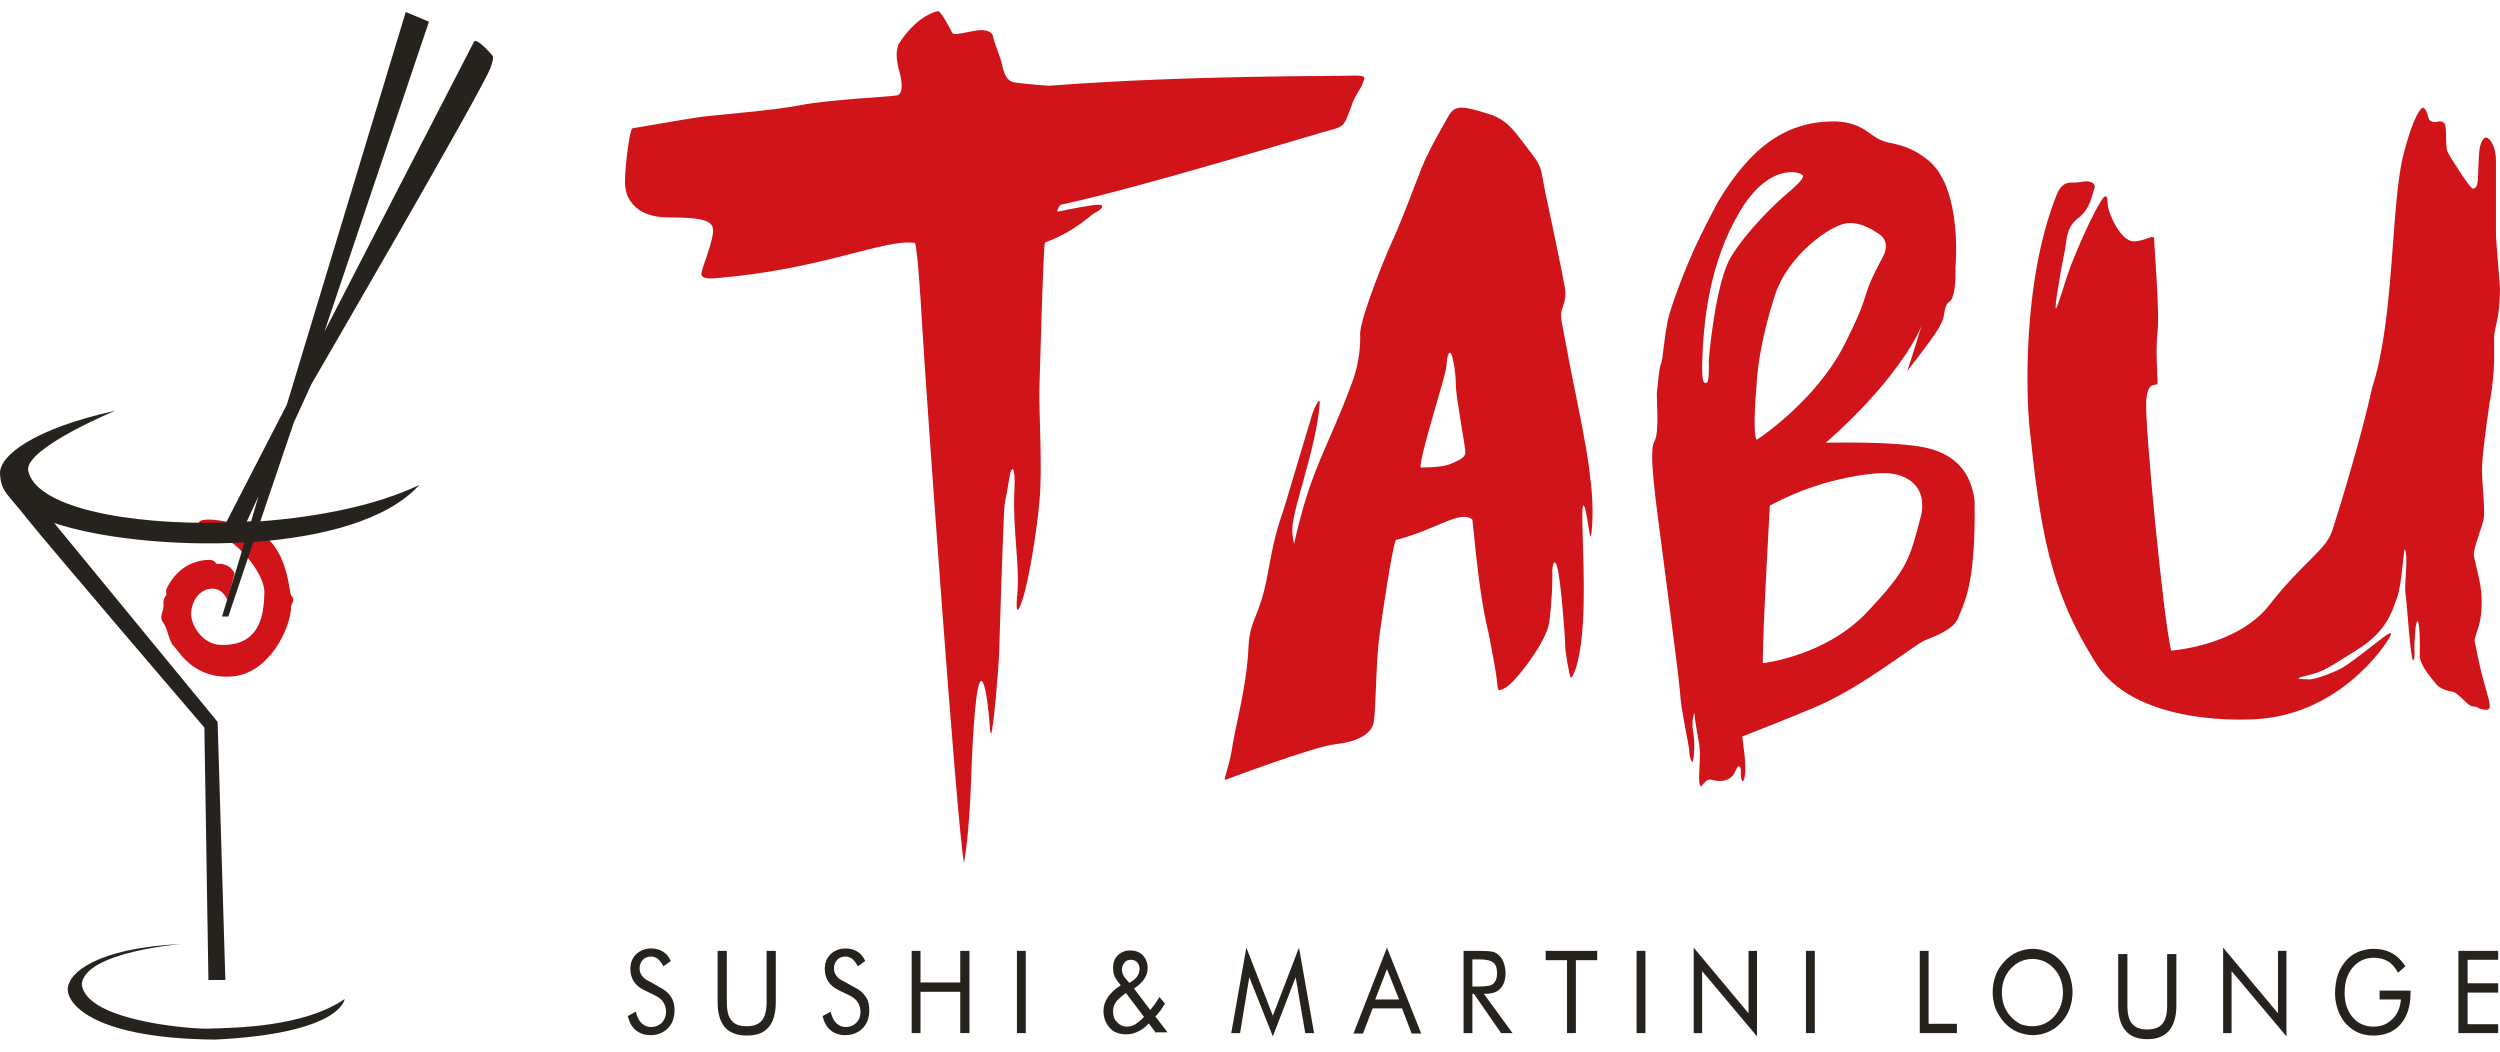
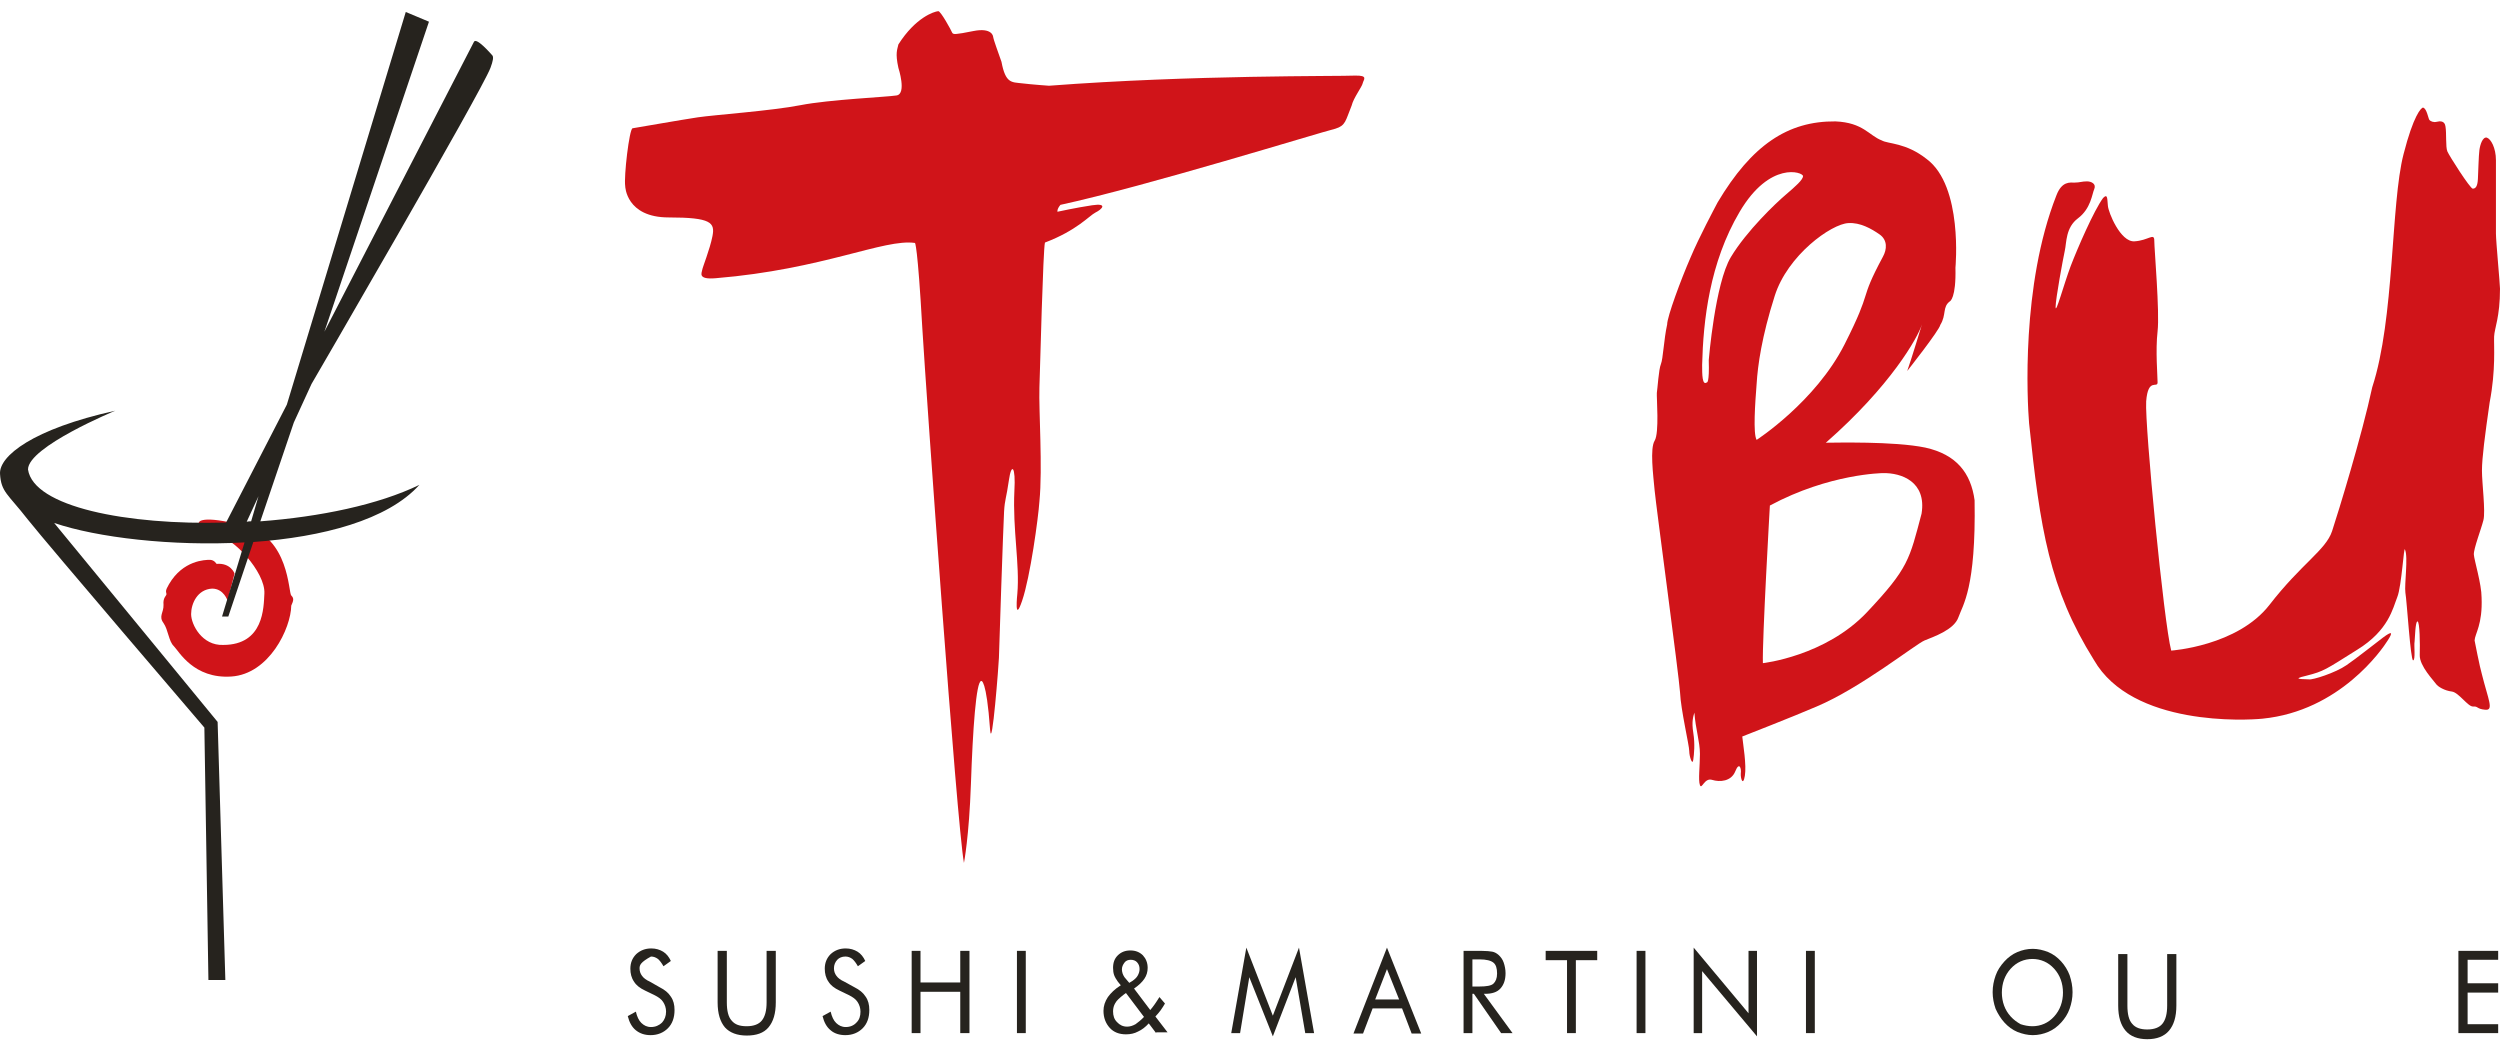
<svg xmlns="http://www.w3.org/2000/svg" width="183" height="77" viewBox="0 0 183 77" fill="none">
  <path d="M17.17 41.988C17.17 41.988 16.901 41.187 15.85 41.276C15.85 41.276 15.688 40.98 15.364 40.98C15.014 40.98 13.397 41.009 12.373 42.759C12.076 43.264 12.157 43.293 12.184 43.471C12.211 43.619 11.915 43.708 11.969 44.272C11.995 44.836 11.591 45.102 11.969 45.607C12.319 46.111 12.346 46.941 12.723 47.297C13.101 47.683 14.178 49.7 16.927 49.522C19.703 49.344 21.294 45.992 21.32 44.331C21.482 43.975 21.536 43.797 21.32 43.59C21.105 43.382 21.186 39.348 17.898 38.488C14.61 37.628 14.556 38.251 14.556 38.251L14.259 38.696C14.259 38.696 14.421 39.319 15.984 39.289C16.981 39.259 19.434 41.869 19.353 43.441C19.299 44.45 19.326 47.209 16.335 47.209C14.798 47.268 13.99 45.725 13.99 44.954C13.99 44.183 14.448 43.145 15.526 43.086C16.389 43.086 16.658 43.975 16.658 43.975L17.17 41.988Z" fill="#D01419" />
  <path d="M22.803 28.106C22.803 28.106 35.227 6.75 35.901 4.97C36.09 4.466 36.143 4.169 36.036 4.051C35.928 3.932 34.85 2.686 34.688 3.072L23.746 24.28L31.4 1.589L29.702 0.877L20.997 29.619L16.55 38.25C9.246 38.458 2.454 37.094 2.05 34.365C2.05 32.704 8.438 30.064 8.438 30.064C2.401 31.399 -0.079 33.386 0.002 34.691C0.083 36.026 0.568 36.145 2.023 38.013C3.506 39.882 14.96 53.259 14.96 53.259L15.256 71.738H16.496L15.93 52.844L3.964 38.28C7.09 39.348 12.588 40.001 17.898 39.704L16.253 45.132H16.712L18.544 39.674C23.584 39.318 28.381 38.072 30.699 35.492C27.708 36.945 23.422 37.835 19.056 38.161L21.509 30.924L22.803 28.106ZM18.383 38.161C18.275 38.161 18.167 38.161 18.059 38.191L18.922 36.322L18.383 38.161Z" fill="#26231E" />
-   <path d="M5.985 72.035C6.227 69.662 13.315 69.098 13.315 69.098C6.982 69.395 4.96 71.264 4.96 72.42C4.96 73.577 6.982 76.01 15.714 76.099C25.012 75.653 25.228 73.132 25.228 73.132C22.182 75.209 17.169 75.238 15.094 75.298C13.612 75.298 6.254 74.675 5.985 72.035Z" fill="#26231E" />
-   <path d="M48.298 72.272C48.648 72.45 48.918 72.658 49.106 72.955C49.295 73.222 49.376 73.548 49.376 73.933C49.376 74.497 49.214 74.942 48.891 75.268C48.567 75.594 48.136 75.772 47.624 75.772C47.193 75.772 46.843 75.654 46.546 75.417C46.25 75.179 46.061 74.823 45.953 74.378L46.546 74.052C46.627 74.408 46.762 74.705 46.95 74.883C47.139 75.061 47.355 75.179 47.651 75.179C47.974 75.179 48.244 75.061 48.46 74.853C48.648 74.645 48.756 74.378 48.756 74.052C48.756 73.785 48.675 73.548 48.54 73.34C48.406 73.133 48.19 72.984 47.894 72.836L47.22 72.51C46.843 72.332 46.573 72.124 46.411 71.857C46.223 71.59 46.142 71.264 46.142 70.908C46.142 70.493 46.276 70.137 46.573 69.84C46.87 69.573 47.22 69.425 47.678 69.425C48.001 69.425 48.298 69.514 48.54 69.662C48.783 69.811 48.972 70.048 49.106 70.344L48.567 70.73C48.433 70.493 48.298 70.315 48.163 70.196C48.001 70.078 47.84 70.018 47.651 70.018C47.408 70.018 47.193 70.107 47.058 70.255C46.896 70.433 46.816 70.641 46.816 70.878C46.816 71.086 46.87 71.264 47.004 71.442C47.112 71.59 47.301 71.739 47.57 71.857L48.298 72.272Z" fill="#26231E" />
+   <path d="M48.298 72.272C48.648 72.45 48.918 72.658 49.106 72.955C49.295 73.222 49.376 73.548 49.376 73.933C49.376 74.497 49.214 74.942 48.891 75.268C48.567 75.594 48.136 75.772 47.624 75.772C47.193 75.772 46.843 75.654 46.546 75.417C46.25 75.179 46.061 74.823 45.953 74.378L46.546 74.052C46.627 74.408 46.762 74.705 46.95 74.883C47.139 75.061 47.355 75.179 47.651 75.179C47.974 75.179 48.244 75.061 48.46 74.853C48.648 74.645 48.756 74.378 48.756 74.052C48.756 73.785 48.675 73.548 48.54 73.34C48.406 73.133 48.19 72.984 47.894 72.836L47.22 72.51C46.843 72.332 46.573 72.124 46.411 71.857C46.223 71.59 46.142 71.264 46.142 70.908C46.142 70.493 46.276 70.137 46.573 69.84C46.87 69.573 47.22 69.425 47.678 69.425C48.001 69.425 48.298 69.514 48.54 69.662C48.783 69.811 48.972 70.048 49.106 70.344L48.567 70.73C48.433 70.493 48.298 70.315 48.163 70.196C48.001 70.078 47.84 70.018 47.651 70.018C46.896 70.433 46.816 70.641 46.816 70.878C46.816 71.086 46.87 71.264 47.004 71.442C47.112 71.59 47.301 71.739 47.57 71.857L48.298 72.272Z" fill="#26231E" />
  <path d="M52.557 69.603H53.204V73.37C53.204 73.993 53.312 74.438 53.554 74.705C53.797 75.001 54.147 75.12 54.659 75.12C55.172 75.12 55.549 74.972 55.764 74.705C56.007 74.408 56.115 73.963 56.115 73.37V69.603H56.788V73.37C56.788 74.201 56.6 74.794 56.249 75.209C55.899 75.624 55.36 75.802 54.659 75.802C53.959 75.802 53.42 75.595 53.069 75.209C52.719 74.794 52.53 74.201 52.53 73.37V69.603H52.557Z" fill="#26231E" />
  <path d="M62.556 72.272C62.906 72.45 63.176 72.658 63.364 72.955C63.553 73.222 63.634 73.548 63.634 73.933C63.634 74.497 63.472 74.942 63.149 75.268C62.825 75.594 62.394 75.772 61.882 75.772C61.451 75.772 61.073 75.654 60.804 75.417C60.507 75.179 60.319 74.823 60.211 74.378L60.804 74.052C60.885 74.408 61.02 74.705 61.208 74.883C61.397 75.061 61.612 75.179 61.909 75.179C62.232 75.179 62.502 75.061 62.69 74.853C62.906 74.645 62.987 74.378 62.987 74.052C62.987 73.785 62.906 73.548 62.771 73.34C62.636 73.133 62.421 72.984 62.124 72.836L61.451 72.51C61.073 72.332 60.804 72.124 60.642 71.857C60.453 71.59 60.373 71.264 60.373 70.908C60.373 70.493 60.507 70.137 60.804 69.84C61.1 69.573 61.451 69.425 61.909 69.425C62.232 69.425 62.529 69.514 62.771 69.662C63.014 69.811 63.203 70.048 63.337 70.344L62.798 70.73C62.663 70.493 62.529 70.315 62.394 70.196C62.232 70.078 62.071 70.018 61.882 70.018C61.639 70.018 61.424 70.107 61.289 70.255C61.127 70.433 61.046 70.641 61.046 70.878C61.046 71.086 61.1 71.264 61.235 71.442C61.343 71.59 61.532 71.739 61.801 71.857L62.556 72.272Z" fill="#26231E" />
  <path d="M66.734 75.624V69.603H67.381V71.917H70.291V69.603H70.965V75.624H70.291V72.599H67.381V75.624H66.734Z" fill="#26231E" />
  <path d="M75.087 69.603H74.44V75.624H75.087V69.603Z" fill="#26231E" />
  <path d="M84.629 75.624L84.09 74.912C83.847 75.179 83.578 75.387 83.308 75.506C83.039 75.654 82.742 75.713 82.419 75.713C81.934 75.713 81.529 75.565 81.233 75.239C80.937 74.912 80.775 74.497 80.775 73.993C80.775 73.637 80.883 73.311 81.098 72.984C81.314 72.688 81.61 72.391 82.042 72.124L81.826 71.857C81.718 71.709 81.61 71.531 81.556 71.383C81.503 71.234 81.476 71.056 81.476 70.849C81.476 70.463 81.583 70.167 81.826 69.929C82.069 69.692 82.365 69.573 82.742 69.573C83.12 69.573 83.416 69.692 83.659 69.929C83.874 70.167 84.009 70.463 84.009 70.849C84.009 71.145 83.928 71.412 83.766 71.65C83.605 71.887 83.362 72.124 83.012 72.362L84.198 73.934C84.305 73.815 84.413 73.667 84.521 73.518C84.629 73.37 84.737 73.192 84.871 72.984L85.276 73.459C85.168 73.637 85.06 73.815 84.952 73.963C84.844 74.112 84.71 74.26 84.575 74.408L85.464 75.565H84.629V75.624ZM83.74 74.438L82.419 72.688L82.257 72.806C81.961 73.044 81.745 73.222 81.637 73.429C81.529 73.607 81.476 73.815 81.476 74.023C81.476 74.349 81.556 74.616 81.772 74.823C81.961 75.031 82.203 75.15 82.5 75.15C82.715 75.15 82.904 75.09 83.12 74.972C83.281 74.853 83.524 74.675 83.74 74.438ZM82.662 71.946L82.904 71.798C83.066 71.679 83.201 71.561 83.281 71.412C83.362 71.264 83.416 71.116 83.416 70.938C83.416 70.73 83.362 70.582 83.228 70.433C83.12 70.315 82.958 70.256 82.769 70.256C82.581 70.256 82.419 70.315 82.311 70.463C82.203 70.612 82.123 70.76 82.123 70.967C82.123 71.056 82.149 71.175 82.176 71.264C82.203 71.353 82.257 71.442 82.311 71.531L82.662 71.946Z" fill="#26231E" />
  <path d="M93.172 75.861L91.448 71.531L90.774 75.624H90.127L91.232 69.365L93.172 74.349L95.086 69.365L96.191 75.624H95.544L94.843 71.531L93.172 75.861Z" fill="#26231E" />
  <path d="M101.526 69.365L104.033 75.654H103.332L102.631 73.815H100.475L99.775 75.654H99.074L101.526 69.365ZM101.526 70.938L100.664 73.162H102.416L101.526 70.938Z" fill="#26231E" />
  <path d="M107.133 75.624V69.603H108.427C108.804 69.603 109.074 69.633 109.235 69.662C109.397 69.692 109.559 69.781 109.694 69.9C109.855 70.048 109.99 70.226 110.071 70.463C110.152 70.701 110.206 70.968 110.206 71.234C110.206 71.739 110.071 72.095 109.828 72.362C109.586 72.629 109.209 72.747 108.723 72.747H108.616L110.718 75.624H109.882L107.888 72.747H107.78V75.624H107.133ZM107.78 70.196V72.213H108.292C108.804 72.213 109.155 72.154 109.316 72.006C109.478 71.857 109.586 71.62 109.586 71.264C109.586 70.879 109.505 70.612 109.316 70.463C109.128 70.315 108.804 70.226 108.292 70.226H107.78V70.196Z" fill="#26231E" />
  <path d="M114.706 75.624V70.285H113.143V69.603H116.916V70.285H115.353V75.624H114.706Z" fill="#26231E" />
  <path d="M120.446 69.603H119.799V75.624H120.446V69.603Z" fill="#26231E" />
  <path d="M123.977 75.624V69.365L127.992 74.171V69.603H128.612V75.861L124.596 71.086V75.624H123.977Z" fill="#26231E" />
  <path d="M132.844 69.603H132.197V75.624H132.844V69.603Z" fill="#26231E" />
-   <path d="M140.526 75.624V69.603H141.173V74.942H143.248V75.624H140.526Z" fill="#26231E" />
  <path d="M151.711 72.628C151.711 73.073 151.63 73.459 151.495 73.844C151.36 74.23 151.145 74.556 150.875 74.853C150.606 75.15 150.282 75.387 149.932 75.535C149.582 75.683 149.204 75.772 148.8 75.772C148.423 75.772 148.045 75.683 147.668 75.535C147.318 75.387 146.994 75.15 146.725 74.853C146.455 74.556 146.24 74.201 146.078 73.844C145.943 73.459 145.862 73.044 145.862 72.628C145.862 72.183 145.943 71.798 146.078 71.412C146.213 71.027 146.428 70.7 146.725 70.374C146.994 70.078 147.318 69.84 147.668 69.692C148.018 69.544 148.396 69.455 148.8 69.455C149.177 69.455 149.555 69.544 149.932 69.692C150.282 69.84 150.606 70.078 150.875 70.374C151.145 70.671 151.36 71.027 151.495 71.383C151.63 71.798 151.711 72.183 151.711 72.628ZM148.773 75.12C149.069 75.12 149.366 75.061 149.635 74.942C149.905 74.823 150.148 74.645 150.363 74.408C150.579 74.171 150.74 73.904 150.848 73.607C150.956 73.311 151.01 72.984 151.01 72.658C151.01 72.332 150.956 72.005 150.848 71.709C150.74 71.412 150.579 71.145 150.363 70.908C150.148 70.671 149.905 70.493 149.635 70.374C149.366 70.255 149.069 70.196 148.773 70.196C148.477 70.196 148.18 70.255 147.911 70.374C147.641 70.493 147.399 70.671 147.183 70.908C146.967 71.145 146.806 71.412 146.698 71.709C146.59 72.005 146.536 72.332 146.536 72.658C146.536 72.984 146.59 73.311 146.698 73.607C146.806 73.904 146.967 74.171 147.183 74.408C147.399 74.645 147.641 74.823 147.911 74.972C148.18 75.061 148.477 75.12 148.773 75.12Z" fill="#26231E" />
  <path d="M155.079 69.84H155.726V73.607C155.726 74.23 155.833 74.675 156.076 74.942C156.318 75.238 156.696 75.357 157.181 75.357C157.693 75.357 158.07 75.209 158.286 74.942C158.528 74.645 158.636 74.2 158.636 73.607V69.84H159.31V73.607C159.31 74.438 159.121 75.031 158.771 75.446C158.421 75.861 157.882 76.069 157.181 76.069C156.48 76.069 155.941 75.861 155.591 75.446C155.24 75.031 155.052 74.438 155.052 73.607V69.84H155.079Z" fill="#26231E" />
-   <path d="M162.732 75.624V69.365L166.748 74.171V69.603H167.368V75.861L163.352 71.086V75.624H162.732Z" fill="#26231E" />
-   <path d="M174.187 72.51H176.451V72.717C176.451 73.667 176.208 74.408 175.723 74.972C175.238 75.535 174.564 75.802 173.729 75.802C173.459 75.802 173.217 75.772 173.001 75.713C172.758 75.654 172.543 75.565 172.354 75.446C171.896 75.179 171.546 74.794 171.303 74.319C171.061 73.844 170.926 73.281 170.926 72.688C170.926 72.183 171.007 71.739 171.141 71.323C171.276 70.908 171.519 70.552 171.788 70.255C172.031 69.989 172.327 69.811 172.651 69.662C172.974 69.544 173.351 69.455 173.729 69.455C174.268 69.455 174.726 69.573 175.103 69.781C175.481 69.989 175.804 70.315 176.073 70.73L175.534 71.205C175.346 70.849 175.103 70.552 174.807 70.374C174.51 70.196 174.16 70.107 173.783 70.107C173.136 70.107 172.624 70.344 172.219 70.819C171.815 71.294 171.627 71.916 171.627 72.688C171.627 73.4 171.815 73.993 172.219 74.467C172.624 74.942 173.136 75.15 173.756 75.15C174.295 75.15 174.753 74.972 175.13 74.586C175.507 74.23 175.696 73.726 175.75 73.162H174.187V72.51Z" fill="#26231E" />
  <path d="M179.955 75.624V69.603H182.866V70.256H180.629V71.976H182.866V72.658H180.629V74.972H182.866V75.624H179.955Z" fill="#26231E" />
  <path d="M79.939 15.026C78.754 15.204 77.406 15.5 77.406 15.5C77.406 15.5 77.352 15.322 77.622 14.996C83.901 13.632 96.541 9.716 97.754 9.42C98.509 9.182 98.482 8.856 98.94 7.729C99.075 7.165 99.695 6.365 99.749 6.098C99.802 5.831 100.207 5.504 99.156 5.534C98.105 5.593 87.324 5.475 76.786 6.276C76.786 6.276 75.519 6.187 74.792 6.098C74.064 6.009 73.606 6.127 73.309 4.526C73.067 3.814 72.743 2.983 72.69 2.657C72.69 2.657 72.609 2.004 71.261 2.271C69.914 2.538 69.779 2.538 69.698 2.39C69.644 2.242 68.836 0.759 68.674 0.818C68.377 0.848 67.03 1.263 65.763 3.25C65.682 3.636 65.521 3.873 65.763 4.971C65.763 4.971 66.383 6.869 65.628 6.987C64.874 7.106 60.723 7.284 58.594 7.699C56.465 8.115 52.261 8.411 51.075 8.589C49.889 8.767 46.682 9.331 46.304 9.39C46.062 9.449 45.658 12.92 45.766 13.632C45.766 13.632 45.819 15.916 48.946 15.916C52.072 15.916 52.342 16.301 52.153 17.28C51.964 18.259 51.425 19.564 51.398 19.772C51.371 19.979 51.048 20.483 52.395 20.365C60.292 19.712 64.712 17.458 66.976 17.784C66.976 17.784 67.165 17.844 67.515 24.043C67.811 28.937 70.022 60.17 70.561 63.166C70.561 63.166 70.938 61.268 71.073 57.353C71.207 53.437 71.45 49.848 71.827 49.848C71.827 49.848 72.204 49.641 72.474 53.408C72.609 55.158 73.121 48.425 73.121 48.158C73.121 47.891 73.444 38.34 73.498 37.45C73.552 36.53 73.66 36.501 73.849 35.166C74.037 33.831 74.361 34.128 74.253 35.937C74.118 38.785 74.657 41.306 74.468 43.471C74.468 43.471 74.226 45.725 74.819 43.975C75.412 42.255 76.005 37.895 76.085 36.708C76.328 34.246 76.032 30.064 76.085 28.373C76.139 26.683 76.355 18.259 76.49 17.755C78.835 16.865 79.724 15.797 80.182 15.56C80.667 15.322 81.125 14.848 79.939 15.026Z" fill="#D01419" />
-   <path d="M114.706 25.615C114.356 23.657 114.167 23.242 114.329 22.649C114.329 22.649 114.679 21.877 114.571 21.166C114.463 20.454 113.52 15.975 113.358 15.204C112.685 12.297 113.062 12.445 112.011 11.11C110.96 9.775 110.448 8.767 108.912 8.322C106.621 7.61 106.405 7.729 105.812 8.886C105.812 8.886 104.572 10.992 104.06 12.297C103.548 13.602 102.659 16.004 101.985 17.488C101.23 19.148 99.64 23.153 99.559 24.399C99.559 24.399 99.694 26.089 98.966 28.017C97.161 32.911 96.002 34.157 94.762 39.645C94.762 40.119 94.573 39.2 94.6 38.725C94.627 37.183 96.325 32.882 96.595 29.649C96.703 28.759 96.083 30.064 95.948 30.687C95.948 30.687 94.654 34.958 94.169 36.619C93.684 38.28 93.415 38.517 92.795 42.017C92.202 45.251 91.501 45.251 91.393 47.297C91.285 50.174 90.396 53.319 90.207 54.653C90.019 55.988 89.507 57.175 89.695 57.086C89.695 57.086 96.137 54.653 97.754 54.475C99.371 54.297 100.395 53.734 100.557 52.874C100.718 52.043 100.718 48.217 100.988 46.437C101.23 44.657 101.931 40.001 102.174 39.526C105.138 38.784 106.917 37.272 107.78 38.043C108.13 41.602 108.453 44.301 108.965 46.348C108.965 46.348 109.451 48.81 109.558 49.67C109.666 50.56 109.558 50.708 110.232 50.323C110.906 49.937 113.224 47.001 113.412 45.517C113.601 44.035 113.655 42.403 113.628 41.958C113.601 41.513 113.763 40.653 114.005 41.573C114.248 42.492 114.571 46.585 114.571 47.208C114.571 47.831 114.895 49.403 114.949 49.581C115.002 49.759 115.649 48.988 115.865 45.636C116.081 42.284 115.703 37.687 115.865 37.094C116.027 36.501 116.323 39.022 116.404 39.259C116.512 39.496 116.727 37.183 116.404 34.988C116.215 32.763 115.056 27.602 114.706 25.615ZM106.136 33.979C105.462 34.246 103.979 34.217 103.979 34.217C103.979 33.119 105.866 27.454 105.893 26.712C105.92 25.971 106.082 25.674 106.216 25.882C106.351 26.089 106.567 27.276 106.567 28.166C106.567 29.055 107.267 32.674 107.267 33.119C107.267 33.505 106.809 33.683 106.136 33.979Z" fill="#D01419" />
  <path d="M182.569 24.636C182.596 24.013 183 23.212 183 21.136C183 20.81 182.703 17.636 182.703 17.102V11.733C182.703 10.814 182.326 10.161 182.03 10.072C181.733 10.013 181.545 10.577 181.491 10.992C181.437 11.407 181.41 12.564 181.383 13.098C181.356 13.632 181.221 13.81 181.006 13.81C180.817 13.81 179.281 11.407 179.146 11.081C179.011 10.755 179.092 9.746 179.011 9.271C178.957 8.827 178.607 8.856 178.364 8.916C178.149 8.975 177.906 8.886 177.825 8.767C177.744 8.649 177.637 7.937 177.367 7.877C177.232 7.877 176.666 8.441 175.939 11.288C174.995 14.937 175.292 23.331 173.648 28.344C172.893 31.873 171.168 37.48 170.71 38.874C170.252 40.268 168.473 41.246 166.129 44.272C163.784 47.297 158.933 47.624 158.933 47.624C158.394 45.607 156.992 31.162 157.1 29.382C157.235 27.602 157.935 28.462 157.935 27.988C157.935 27.513 157.774 25.645 157.935 24.25C158.097 22.856 157.693 18.229 157.693 17.606C157.693 17.013 157.262 17.606 156.237 17.666C155.213 17.725 154.324 15.53 154.297 15.056C154.243 14.581 154.297 14.136 153.947 14.492C153.273 15.411 152.087 18.14 151.575 19.475C151.063 20.839 150.47 23.064 150.47 22.471C150.47 21.878 151.009 18.971 151.144 18.348C151.278 17.755 151.198 16.657 152.114 15.975C153.057 15.263 153.138 14.195 153.3 13.839C153.462 13.454 153.084 13.276 152.761 13.276C152.41 13.276 152.222 13.365 151.871 13.365C151.521 13.365 150.928 13.246 150.524 14.314C147.937 20.899 148.395 29.352 148.529 30.984C149.338 38.725 150.012 43.086 153.273 48.306C156.076 53.2 164.485 52.725 165.616 52.607C171.276 52.043 174.376 47.535 174.78 46.882C175.184 46.259 175.103 46.17 174.43 46.675C173.756 47.179 172.543 48.158 171.761 48.692C170.953 49.255 169.255 49.789 169.012 49.73C168.797 49.7 167.53 49.759 168.824 49.463C170.117 49.136 170.225 49.018 172.543 47.564C174.861 46.141 175.157 44.509 175.481 43.708C175.804 42.908 175.966 39.823 176.047 40.238C176.289 40.772 175.993 42.789 176.074 43.382C176.181 43.975 176.451 48.336 176.639 48.336C176.828 48.336 176.693 47.209 176.747 46.971C176.774 46.734 176.801 45.459 176.963 45.488C177.125 45.518 177.152 47.12 177.125 47.95C177.098 48.751 178.176 49.848 178.31 50.056C178.445 50.264 178.957 50.56 179.469 50.62C179.981 50.679 180.655 51.747 181.033 51.717C181.41 51.687 181.275 51.895 181.922 51.954C182.569 52.014 182.138 51.213 181.679 49.374C181.518 48.84 181.14 46.882 181.14 46.882C181.167 46.378 181.733 45.725 181.652 43.738C181.652 42.759 181.113 41.009 181.086 40.594C181.059 40.179 181.625 38.725 181.787 38.073C181.949 37.42 181.679 35.374 181.679 34.454C181.679 33.535 181.895 31.873 182.245 29.441C182.703 27.068 182.542 25.289 182.569 24.636Z" fill="#D01419" />
  <path d="M140.929 32.763C138.638 32.289 134.299 32.407 133.652 32.407C138.422 28.225 140.39 24.695 140.686 23.746C140.686 23.746 139.878 26.416 139.608 27.157C139.608 27.157 141.953 24.191 142.034 23.776C142.492 23.034 142.168 22.471 142.734 22.055C142.734 22.055 143.193 21.848 143.139 19.594C143.139 19.594 143.705 13.632 141.036 11.644C139.5 10.428 138.207 10.547 137.748 10.28C136.805 9.924 136.401 8.975 134.353 8.886C130.876 8.856 128.235 10.606 125.728 14.818C125.513 15.233 124.381 17.339 123.734 18.882C123.06 20.424 122.036 23.183 122.036 23.746C121.793 24.844 121.739 26.267 121.578 26.653C121.416 27.039 121.335 28.433 121.281 28.759C121.254 29.085 121.47 31.695 121.12 32.259C120.769 32.823 121.012 34.751 121.12 35.907C121.227 37.064 122.898 49.433 122.979 50.679C123.033 51.954 123.653 54.564 123.653 54.98C123.653 55.395 123.896 56.077 123.949 55.603C124.003 55.217 124.084 54.475 123.949 53.645C123.815 52.814 123.949 52.429 124.03 52.162C124.111 53.348 124.435 54.297 124.435 55.187C124.435 56.077 124.3 57.115 124.435 57.471C124.569 57.827 124.758 56.908 125.324 57.086C125.89 57.264 126.725 57.204 127.022 56.463C127.318 55.721 127.48 56.255 127.426 56.611C127.399 56.967 127.588 57.59 127.723 56.789C127.857 55.988 127.588 54.475 127.534 53.912C127.534 53.912 131.334 52.429 132.978 51.717C136.212 50.352 140.228 47.149 140.875 46.882C141.522 46.615 143.031 46.111 143.354 45.191C143.678 44.272 144.648 43.056 144.54 36.619C144.271 34.632 143.219 33.267 140.929 32.763ZM126.698 18.822C125.54 20.75 125.081 26.356 125.081 26.356C125.135 28.077 124.947 27.988 124.947 27.988C124.596 28.255 124.596 27.395 124.596 26.712C124.677 23.479 125.135 19.238 127.345 15.5C129.555 11.763 131.981 12.594 131.981 12.89C131.981 13.157 131.442 13.632 130.714 14.255C130.013 14.848 127.857 16.894 126.698 18.822ZM128.585 28.106C128.666 26.742 128.962 24.636 129.906 21.67C130.849 18.674 134.056 16.39 135.296 16.331C136.158 16.271 136.994 16.746 137.587 17.161C138.18 17.577 138.126 18.259 137.829 18.793C135.997 22.204 137.155 20.988 135.026 25.2C132.897 29.412 128.585 32.2 128.585 32.2C128.316 31.755 128.477 29.471 128.585 28.106ZM140.659 37.598C139.77 40.95 139.716 41.573 136.67 44.806C133.625 48.039 129.043 48.543 129.043 48.543C128.989 46.852 129.555 37.005 129.555 37.005C133.921 34.662 137.829 34.632 137.829 34.632C139.177 34.602 141.036 35.255 140.659 37.598Z" fill="#D01419" />
</svg>